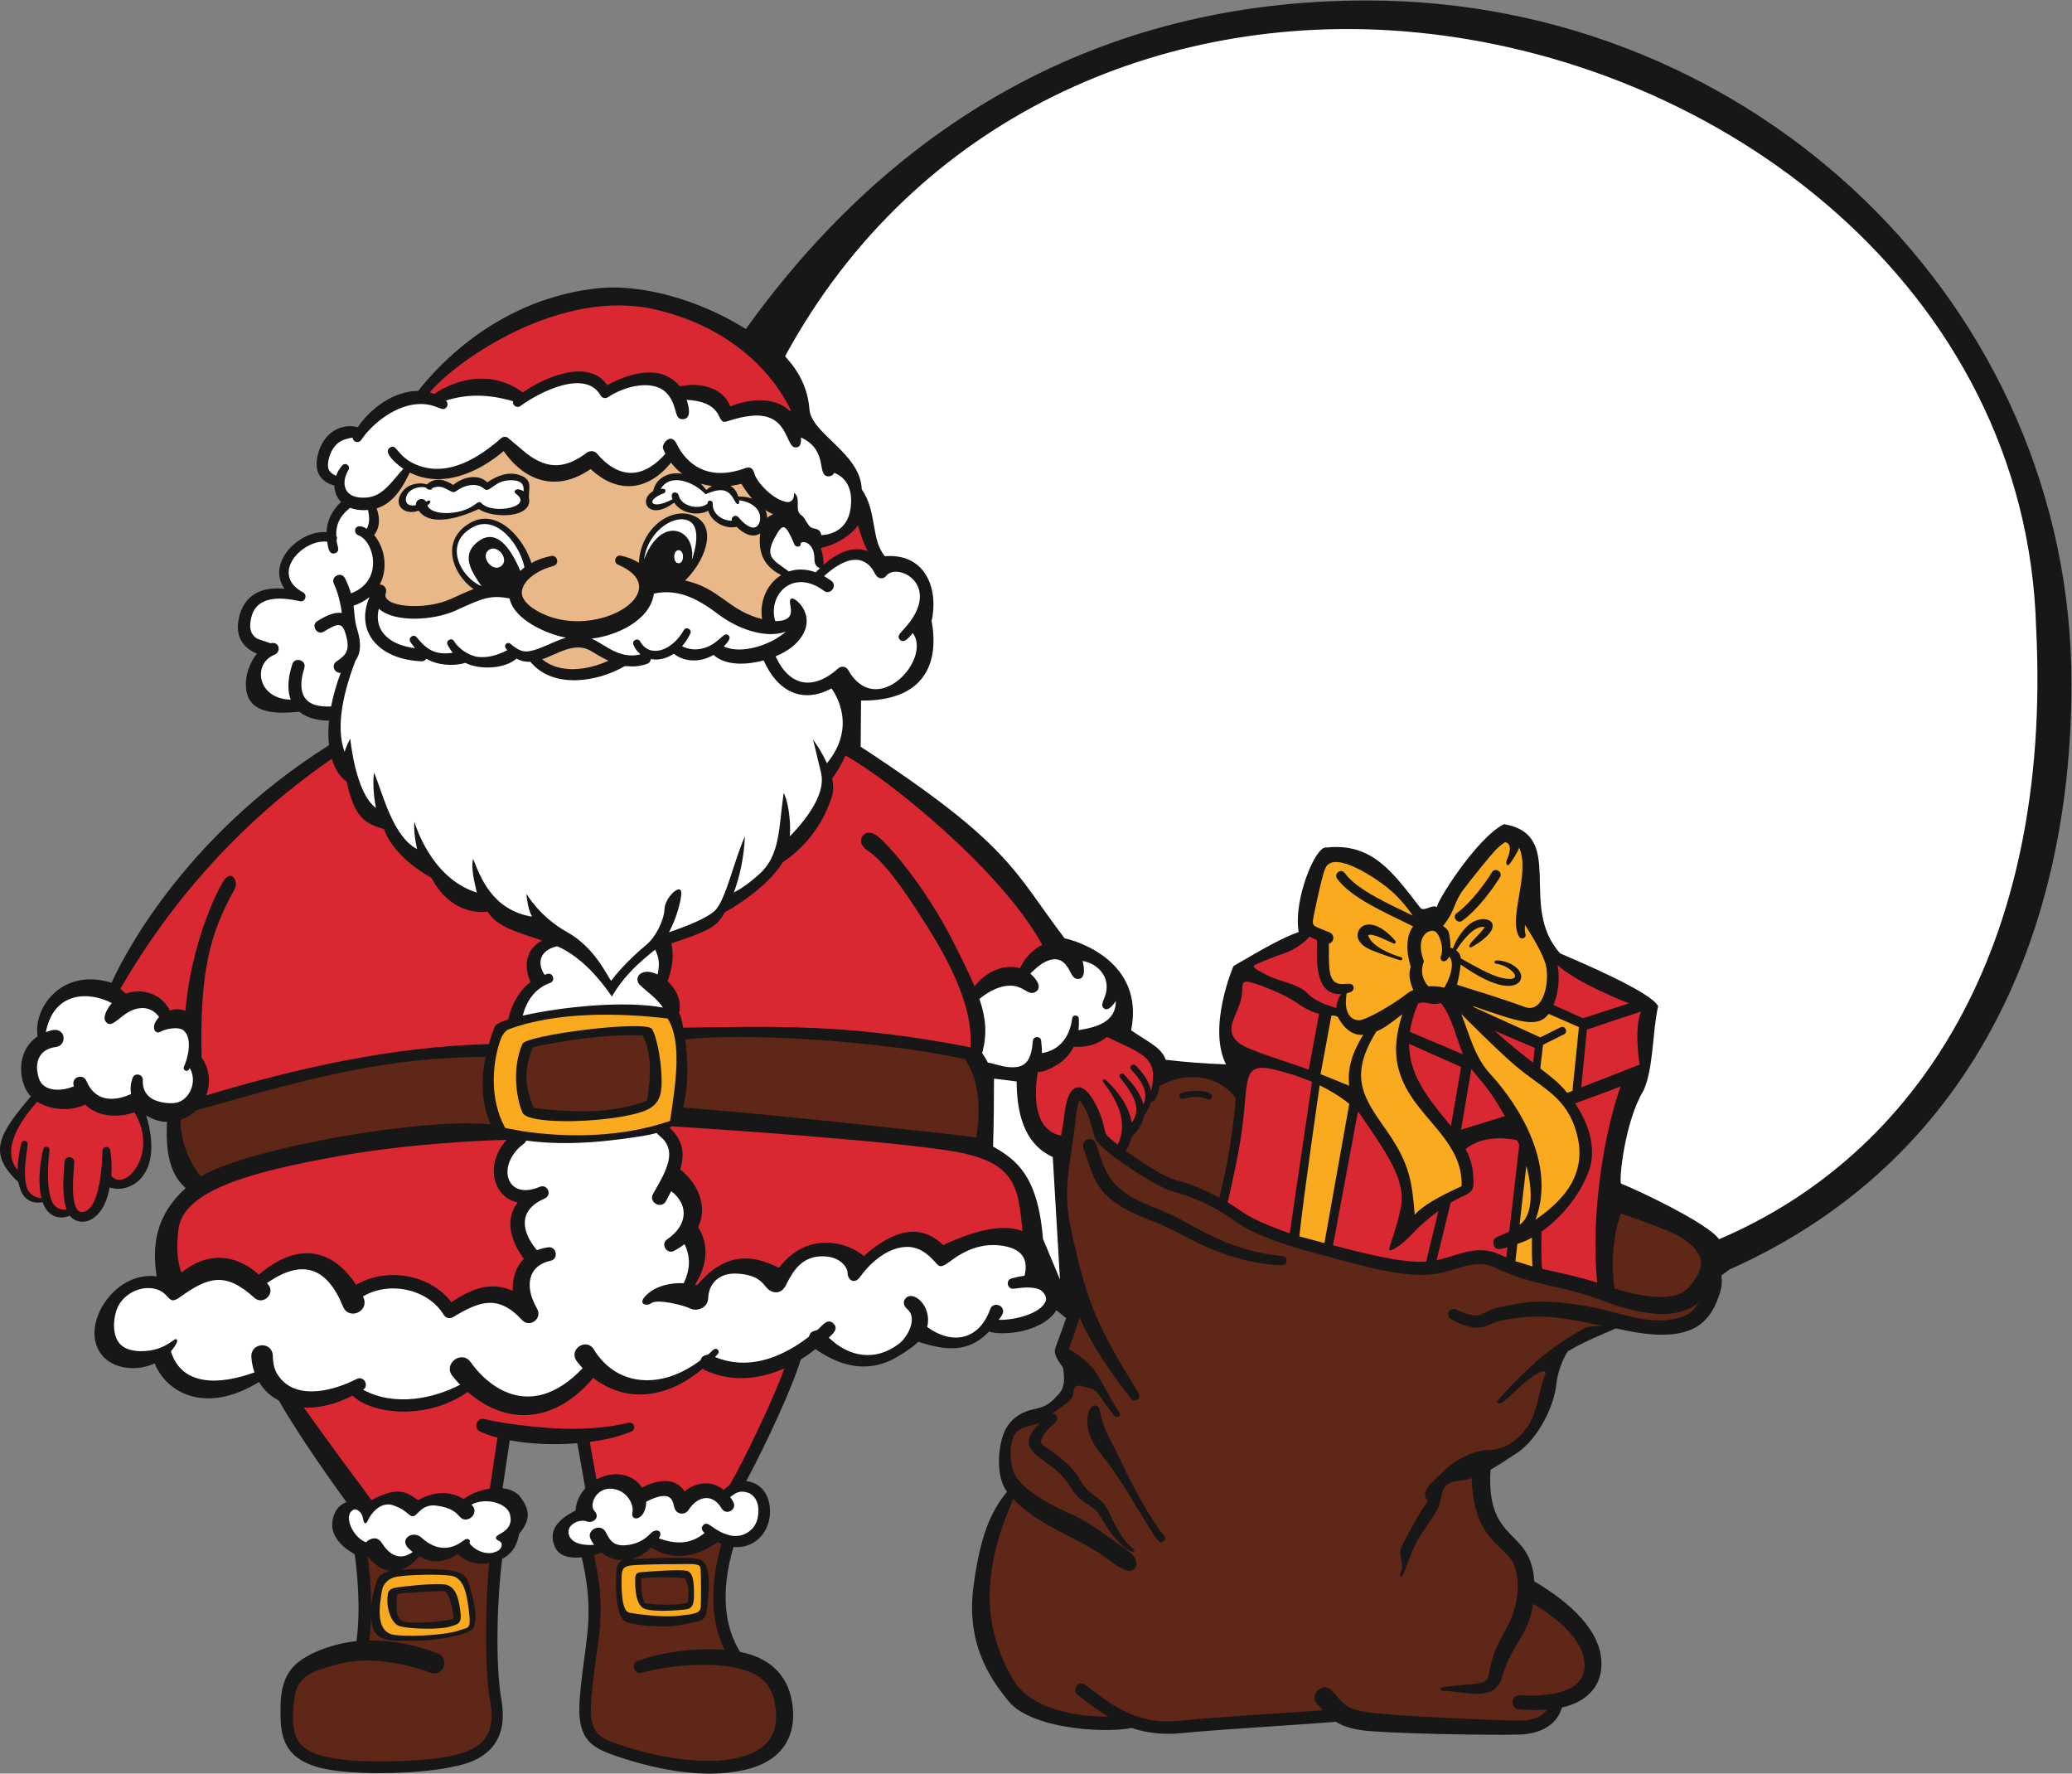
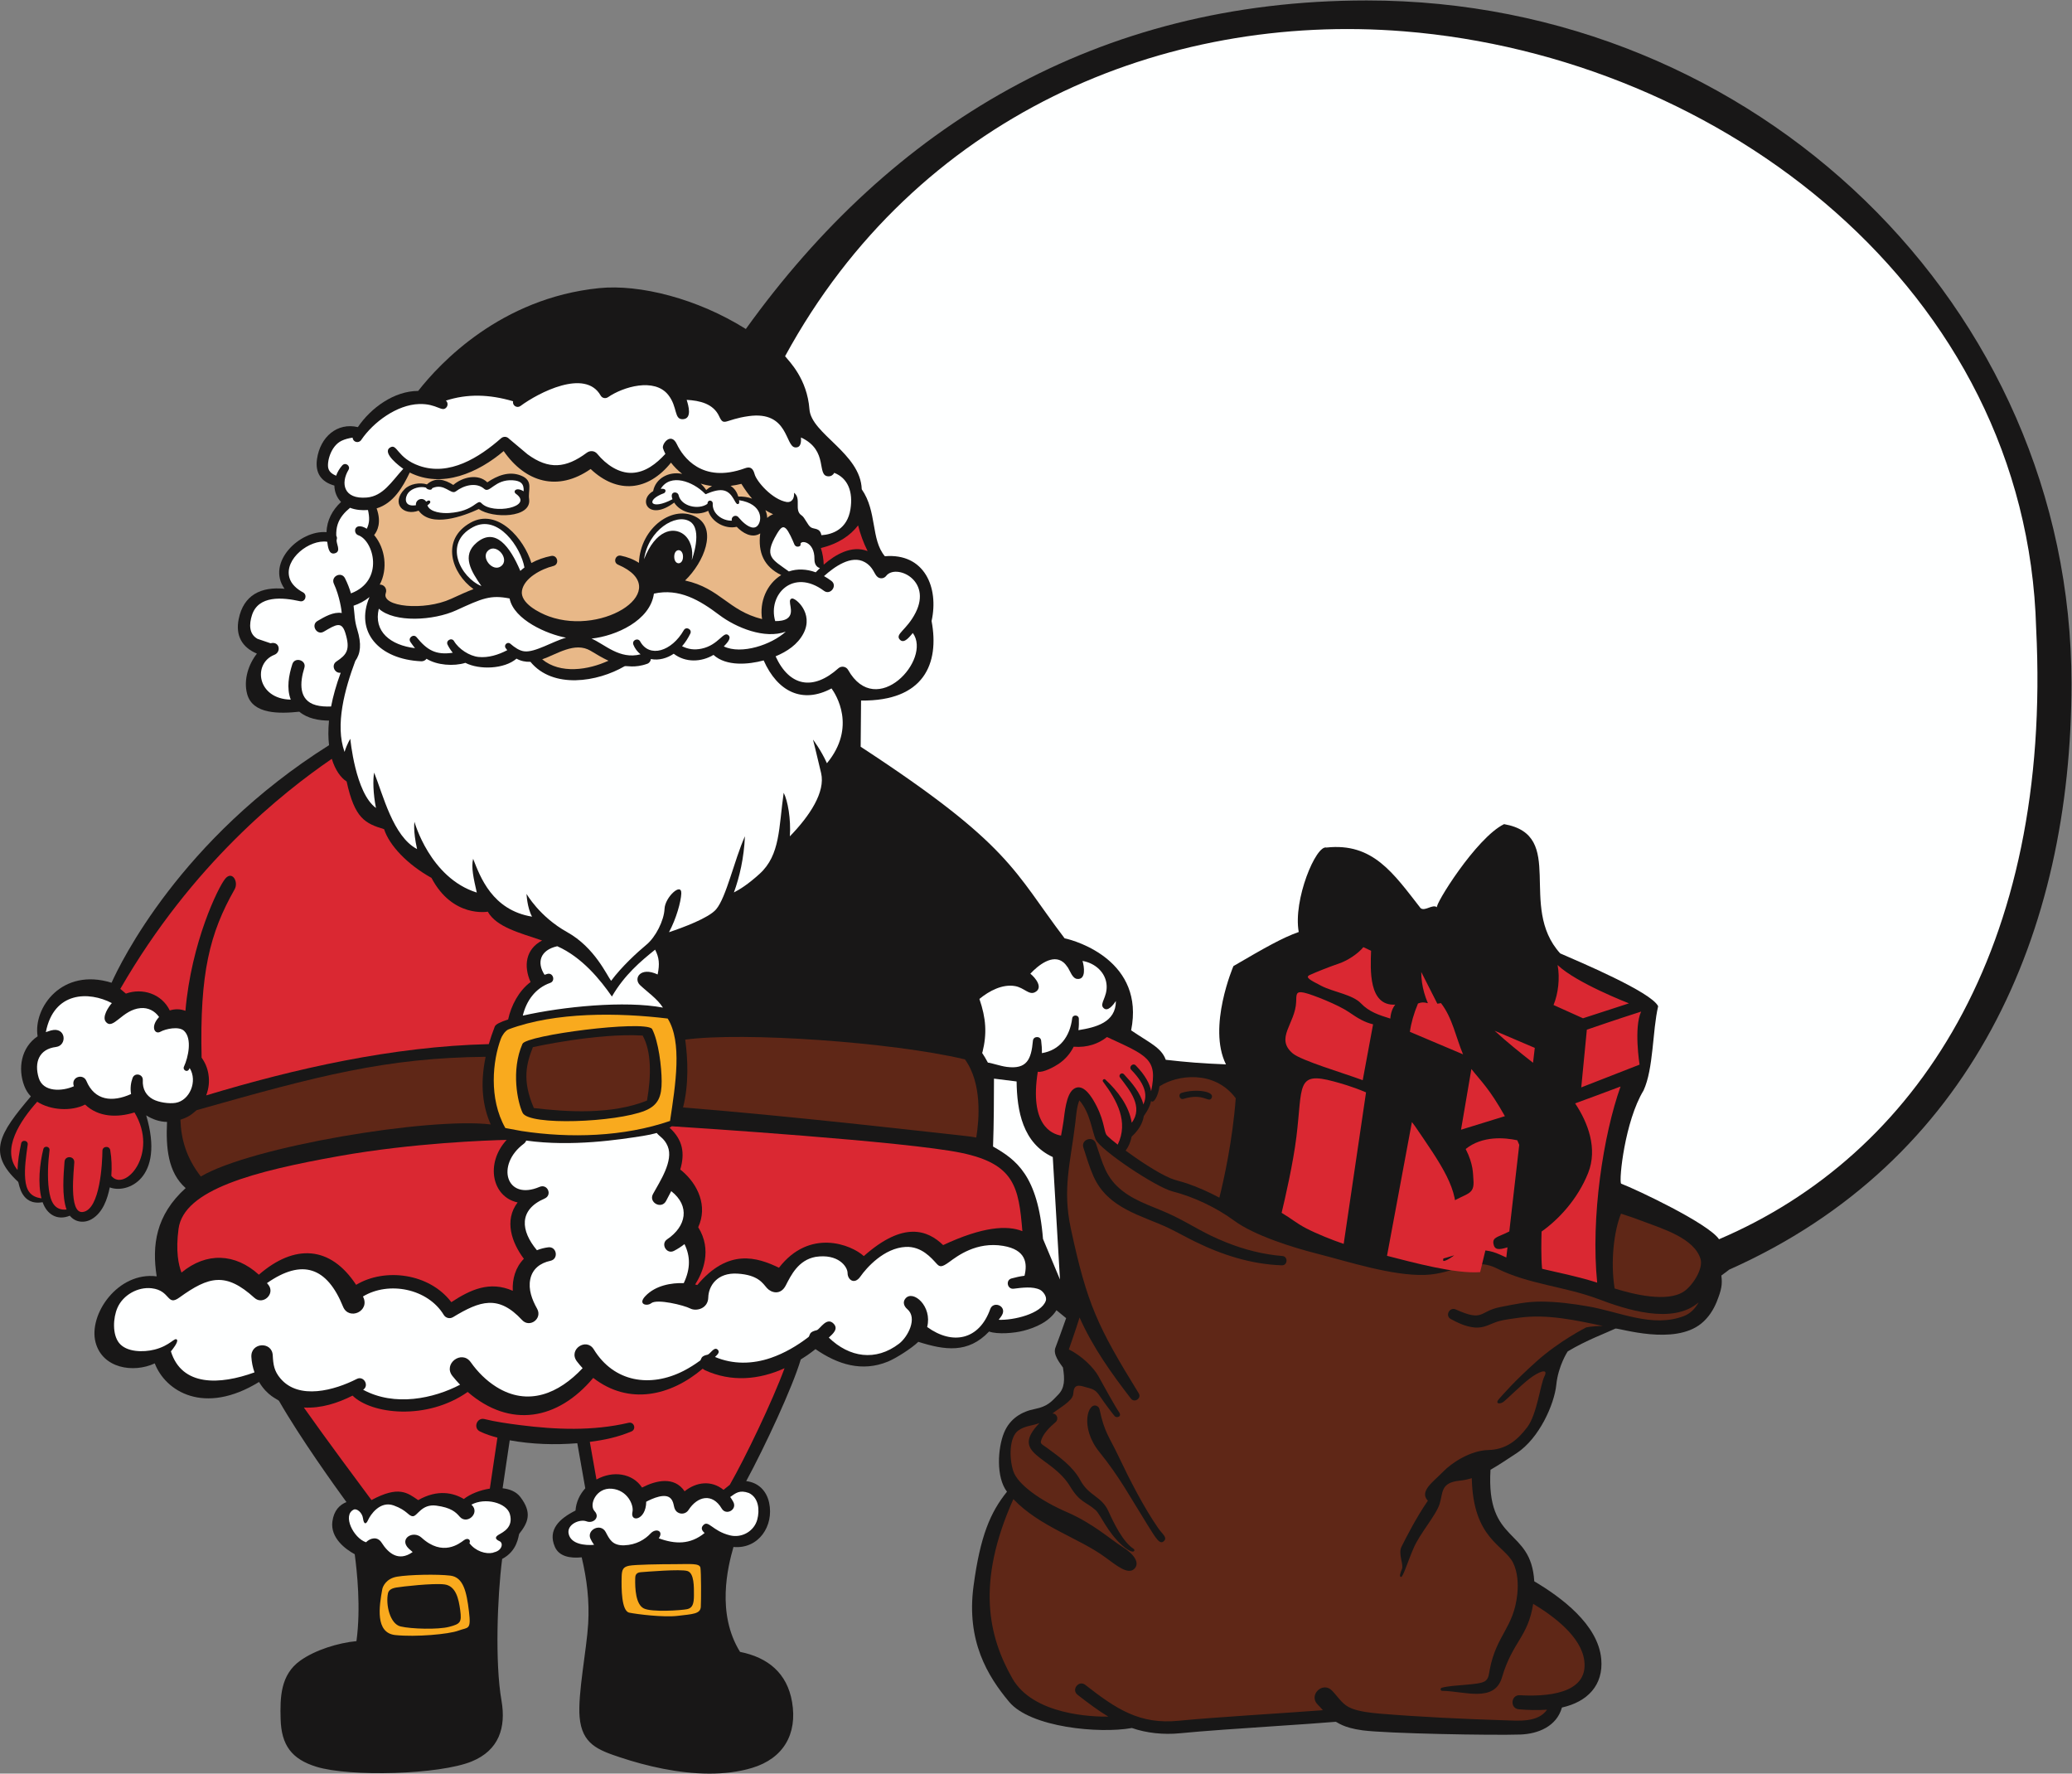
<svg xmlns="http://www.w3.org/2000/svg" viewBox="0 0 878.973 752.24" height="752.24" width="878.973" xml:space="preserve" id="svg2" version="1.1">
  <rect x="0" y="0" width="878.973" height="752.24" fill="#808080" stroke="none" />
  <defs id="defs6" />
  <g transform="matrix(1.333,0,0,-1.333,0,752.24)" id="g10">
    <g transform="scale(0.1)" id="g12">
      <path id="path14" style="fill:#181717;fill-opacity:1;fill-rule:nonzero;stroke:none" d="m 2373.56,4596.42 c -154.03,96.73 -337.75,143.13 -467.06,130.01 -313.14,-31.78 -506.34,-238.5 -575.7,-327.07 -76.66,-0.07 -150.55,-53.98 -191.93,-115.11 -65.39,15.41 -119.88,-30.72 -130.06,-101.79 -6.31,-44.14 13.26,-72.6 55.37,-84.25 0.18,-18.85 7.43,-38.33 21.17,-52.08 -27.22,-25.29 -45.22,-58.32 -46.16,-96.15 -85.456,7.34 -192.725,-96.72 -133.756,-180.09 -74.989,7.32 -130.536,-19.96 -145.864,-96.44 -10.461,-52.18 10.02,-89.58 57.993,-109.94 -25.786,-32.41 -43.5,-82.47 -31.063,-128.53 17.563,-65.07 103.535,-62.81 166.043,-56.28 26.266,-21.95 62.247,-28.06 94.487,-28.35 -2.91,-29.3 -2.57,-55.3 0.1,-78.12 C 573.367,2973.98 382.418,2577.62 355.02,2516.41 197.168,2565.51 105.098,2436.74 119.703,2345.96 67.242,2310.76 55.855,2243.48 77.555,2187.46 82.5,2174.67 88.93,2164.55 98.164,2154.73 -3.125,2035.27 -41.414,1974.86 57.961,1882.64 c 2.996,-5.59 8.812,-76.62 77.684,-64.53 13.488,-38.97 46.699,-59.4 86.558,-42.95 17.324,-21.66 46.625,-24.53 70.024,-10.69 35.386,20.96 49.761,64.44 57.113,100.82 54.152,-21.27 176.426,26.98 115.894,229.16 19.879,-12.71 42.871,-20.56 66.321,-20.9 -3.723,-80.68 2.277,-160.37 59.289,-210.5 -95.508,-86.41 -107.586,-182.68 -92.227,-280.84 -123.457,15.64 -217.804,-121.16 -194.535,-209.91 21.793,-83.08 120.606,-98.65 188.414,-67.01 33.715,-88.28 156.758,-166.7 331.836,-59.14 27.055,-44.76 56.898,-53.61 63.426,-59.92 68.32,-119.34 179.062,-273.32 214.742,-322.246 -21.5,-8.593 -40.06,-26.504 -44.75,-61.914 -6.77,-51.836 41.1,-87.754 71.12,-103.984 7.18,-54.492 20.04,-170.215 5.48,-276.504 -57.98,-5.488 -131.06,-27.969 -178.682,-61.914 -63.285,-45.117 -64.617,-117.246 -62.637,-186.387 2.364,-82.48 34.821,-127.265 114.219,-151.562 106.56,-32.656 391.57,-25.137 494.23,17.168 86.4,35.605 109.49,107.422 94.37,194.062 -20.88,119.649 -13.21,330.664 2.22,450.274 48.79,25.078 51.59,73.164 54.06,79.472 28.12,35.625 42.5,66.875 3.75,117.5 -12.89,16.836 -33.38,25.235 -56.39,27.735 l 22.67,152.64 c 70.61,-12.8 143.6,-15.1 215.03,-9.3 8.26,-48.09 20.8,-118.047 25.38,-143.457 -17.2,-18.926 -29.06,-42.989 -31.07,-70.743 -51.25,-25.625 -89.37,-61.25 -65.62,-115.625 13.29,-30.449 48.34,-36.972 85.28,-33.222 16.7,-70.039 24.95,-139.043 20.68,-211.075 -4.98,-83.691 -33.49,-224.043 -27.34,-296.523 7.33,-86.406 57.81,-105.273 129.99,-129.18 C 2058.5,23.574 2159.53,0.254 2256.64,0 c 47.42,-0.117 93.91,5.254 137.02,18.281 99.59,30.117 144.31,107.657 127.08,209.317 -15.66,92.461 -77.1,142.09 -165.6,159.746 -75.74,122.011 -39.06,270.84 -20.94,333.808 80.23,-7.304 129.33,67.5 113.47,140.762 -8.15,37.676 -33.94,64.238 -72.91,68.77 59.11,109.396 147.24,297.856 173.58,387.016 6.76,4.21 13.46,8.51 20,13 9.2,6.37 18.12,13.07 26.89,19.94 70.79,-48.98 148.17,-73.45 230.59,-39.64 26.09,10.72 75.64,42.44 96.65,62.85 84.15,-26.58 158.2,-37.93 225.21,32.77 27.77,-9.88 80.76,-4.92 109.12,2.34 39.18,10.02 82.27,29.03 105.3,65.43 l 30.78,-25.23 c -12.5,-35.27 -27.76,-78.05 -33.88,-93.34 -8.75,-21.87 12.5,-47.5 23.75,-63.75 6.25,-38.75 5.63,-65 -15,-86.25 -20.62,-21.25 -33.12,-37.5 -74.37,-45.62 -41.25,-8.13 -79.38,-30.02 -98.13,-75.63 -20.12,-48.96 -25.98,-141.425 9.36,-187.636 -52.59,-65.196 -85.09,-140.196 -106.44,-300.274 -23.33,-175 44.99,-286.68 113.33,-368.34 68.34,-81.679 286.65,-101.66 390,-83.32 0.03,0.117 0.03,0.215 0.07,0.352 45.74,-16.25 101.33,-22.149 153.59,-16.934 72.23,7.227 195.59,15.508 304.42,22.812 79.45,5.333 149.59,10.02 191.14,13.692 6.12,-1.524 22.99,-18.711 85.08,-27.149 75.78,-10.293 415.55,-16.406 502.31,-13.398 56.77,1.973 115.78,25.84 132.59,85.938 81.19,17.988 132.66,71.25 125.08,154.609 -9.98,109.941 -128.38,196.738 -213.12,246.933 -10.39,173.204 -153.77,116.309 -139.3,354.942 25.14,14.277 51.8,32.226 83.14,52.773 72.5,47.5 120,156.25 126.25,217.5 6.25,61.25 36.25,106.25 36.25,106.25 60.2,36.11 120.39,57.85 152.05,72.77 13.27,1.61 187.13,-54.7 273.42,16.33 22.78,18.63 38.3,43.15 48.73,68.67 15.59,39.3 18.46,55.34 14.81,83.71 8.61,6.29 16.91,12.66 25.41,18.99 772.36,344.1 1088.88,1072.73 1088.88,1864.27 0,1200.5 -1004,2173.7 -2242.51,2173.7 -860.51,0 -1513.86,-401.56 -1976.23,-1045.34 v 0" />
      <path id="path16" style="fill:#feffff;fill-opacity:1;fill-rule:evenodd;stroke:none" d="m 6479.86,3644.4 c 51.29,-1019.34 -380.93,-1676.04 -1009.23,-1944.17 -33.03,49.91 -263.56,158.68 -311.72,177 -7.37,11.93 12.18,198.96 71.46,296.27 32.17,69.76 27.99,188.88 46.54,268.12 -21.4,45.26 -253.34,142.58 -311.73,168.17 -136.37,150.31 22.01,375.92 -178.58,411.26 -89.35,-43.64 -222.85,-260.23 -213.32,-264.62 -14.41,11.27 -37.85,-13.66 -52.24,-2.84 -86.68,110.98 -151.76,209.11 -299.73,192.97 -33.37,9.09 -106.67,-166.62 -88.2,-268.67 -51.31,-18.12 -105.84,-48.87 -207.82,-108.48 0,0 -83.2,-193.63 -23.76,-312.75 -78.9,3.18 -123.65,6.84 -191.58,14.61 -14.08,38.81 -50.73,53.3 -110.22,93.65 43.97,219.32 -172.22,284.61 -211.72,292.85 -162.92,214.04 -168.97,295.8 -649.01,609.5 0.23,49.11 0.61,98.21 1.27,146.99 200.87,-2.39 249.84,118.18 224.39,252.97 23.72,106.79 -22.57,216.77 -148.64,206.2 -44.96,53.11 -24.2,141.88 -73.57,213 -3.7,114.77 -160.59,176.02 -166.45,254.44 -7.27,97.2 -64.14,152.13 -77.53,168.99 417.17,766.42 1204.98,1095.24 1969.6,1033.68 1010.86,-81.39 1982.09,-821.25 2011.79,-1899.14 z M 3235.27,2202.27 c -24,2.98 -48,5.99 -72,8.98 -0.27,-69.47 -0.21,-137.85 -3,-216 72.73,-41.6 142.72,-91.05 158.99,-294 18,-42.99 36.01,-86 54,-129 -7.99,136.01 -14.91,253.55 -22.91,389.55 -95.86,43.92 -114.04,147.77 -115.08,240.47 v 0" />
      <path id="path18" style="fill:#5f2717;fill-opacity:1;fill-rule:nonzero;stroke:none" d="m 5236.91,1754.22 c 55.04,-20.92 155.38,-51.43 174.89,-116.76 9.33,-31.27 -25.2,-84.67 -52.74,-103.26 -53.18,-35.94 -161.09,-9.18 -220.64,9.41 -13.89,85.82 -1.92,184.03 20.33,238.09 26.17,-8.3 52.56,-17.54 78.16,-27.48 v 0 z M 3723.66,1894.8 c 16.86,-7.24 34.93,-10.52 53.85,-16.95 35.82,-12.26 69.92,-27.67 103.03,-45.25 14.41,57.36 42.05,182.03 52.07,316.27 -67.99,91.34 -187.29,74.37 -242.62,37.91 -4.61,-32.95 -19.31,-55.94 -26.8,-46.43 -5.05,-25.55 -21.81,-44.92 -23.16,-48.3 -1.07,-6.64 -2.8,-13.2 -5.39,-19.41 -7.39,-18.42 -19.84,-33.44 -33.36,-46.04 -3.01,-15.99 -9.44,-31.52 -19.03,-44.37 37.98,-27.84 98.05,-68.68 141.41,-87.43 v 0 z m 36.78,271.2 c 45.61,14 106.4,4.74 95.56,-16.06 -9.48,-18.16 -24.06,17.17 -89.7,-3.05 -12.58,-3.88 -18.46,15.26 -5.86,19.11 v 0 z M 5085.1,1510.41 c -103.75,39.18 -221.56,46.7 -321.08,96.82 -78.28,39.45 -133.55,-17.21 -228.73,-20.41 -105.19,-3.54 -243.26,41.99 -346.14,68.16 -75.92,19.32 -197.4,57.25 -261.47,104.4 -56.15,41.3 -128.45,75.74 -195.66,92.91 -54.04,13.8 -230.09,131.64 -245.31,165.66 -11.08,24.78 -17.17,84.96 -51.8,124.22 -8.73,-22.11 -9.86,-46.88 -12.87,-71.76 -15.7,-130.18 -41.45,-209.22 -14.04,-337.03 51.79,-241.25 85.35,-311.27 215.92,-523.38 9.71,-15.74 -13.54,-31.37 -24.69,-16.99 -61.94,79.86 -122.11,164.7 -163.59,258.24 -11.64,-37.58 -34.14,-101.68 -34.14,-101.68 42.5,-20.62 80,-59.37 93.75,-84.39 13.75,-24.98 54.37,-98.73 65.62,-114.36 11.25,-15.64 -7.5,-20 -13.12,-13.75 -5.63,6.25 -30,38.11 -46.88,63.13 -16.87,24.98 -24.37,23.12 -54.37,31.87 -30,8.75 -29.38,-11.25 -31.25,-25.62 -2.78,-21.2 -43.41,-42.58 -65.97,-60.67 14.46,0.35 21.06,-18.14 10,-27.44 -18.19,-15.29 -40.99,-37.73 -46.58,-60.27 -2.38,-9.48 6.19,-11.94 19.03,-21.39 39.4,-28.97 82.32,-58.711 106.83,-104.043 26.65,-49.239 67.35,-50.117 88.78,-97.481 16.79,-37.168 46.13,-98.066 80.23,-119.961 6.95,-4.472 1.19,-22.168 -36.48,11.27 -47.68,42.305 -68.4,97.715 -84.4,111.914 -30.86,27.422 -49.51,23.125 -81.13,75.449 -59.54,98.512 -194.72,100.902 -97.37,201.722 -21.53,-9.03 -45.89,-7.93 -67.94,-24.12 -28.12,-20.61 -29.37,-86.23 -15.62,-128.735 13.75,-42.5 86.87,-94.375 170.62,-130.625 83.75,-36.25 138.75,-86.875 176.87,-110.625 38.11,-23.75 56.88,-52.5 36.88,-70.625 -20,-18.125 -55,10.625 -92.5,38.125 -83.11,60.957 -207.32,96.289 -291.6,184.453 -119.76,-267.734 -78.37,-438.066 -3.4,-570.078 66.78,-117.597 257.48,-122.636 305.52,-121.972 -32.27,19.492 -64,43.164 -97.83,69.531 -20.69,16.133 3.95,47.656 24.59,31.543 98.85,-77.07 172.99,-126.68 297.38,-114.199 109.97,10.996 329.53,23.73 458.9,33.554 -5.77,6.446 -11.03,12.422 -16.61,17.911 -30.39,29.882 16.07,75.664 46.1,43.925 22.91,-24.238 33.03,-45.117 62.72,-56.562 25.21,-9.571 57.65,-13.516 89.37,-16.25 128.28,-10.508 267.6,-17.168 396.49,-21.094 44.7,-1.367 106.42,-7.773 135.31,33.809 -30.12,-2.266 -60.49,-1.328 -89.9,1.172 -28.89,2.46 -25.65,46.464 3.32,44.765 77.89,-4.551 218.8,1.25 205.03,109.785 -9.74,76.914 -97.83,142.032 -162.63,181.016 -16.66,-106.524 -65.78,-119.902 -99.34,-234.121 -24.08,-81.973 -121.27,-43.203 -190.37,-42.793 -5.96,0.039 -6.56,8.476 -1.11,9.961 38.94,10.429 117.11,7.597 137.24,20.664 12.45,8.105 12.68,23.418 15.26,36.797 21.35,111.465 76.36,132.5 87.73,240.176 3.48,32.988 1.15,70.371 -13.28,99.667 -27.99,56.817 -127.64,75.215 -131.52,269.454 -12.48,-3.868 -25.22,-6.621 -38.62,-7.989 -61.25,-6.25 -52.5,-37.5 -63.75,-73.75 -11.25,-36.25 -62.5,-93.75 -82.5,-140 -20,-46.25 -33.75,-92.5 -40,-92.5 -6.25,0 -3.75,10 2.5,25 6.23,15 -12.77,48.203 -1.25,71.25 15,30 47.5,93.75 83.75,146.25 -28.75,30 18.75,61.25 47.5,91.25 28.75,30 88.75,68.75 145,70 56.25,1.25 92.5,31.25 123.75,72.5 31.25,41.25 41.25,135 55,162.5 13.75,27.5 -20,13.75 -48.75,-8.75 -28.75,-22.5 -70,-63.75 -81.25,-72.5 -11.25,-8.75 -30,-7.5 -13.75,10 16.25,17.5 43.75,51.25 117.5,117.5 73.73,66.25 158.75,108.75 158.75,108.75 0,0 16.98,4.51 53.5,4.71 -87.46,18.4 -176.37,38.24 -265.39,26.48 -16.29,-2.15 -50.92,-6.64 -67.58,-11.64 -25.06,-7.56 -45.55,-22.97 -76.58,-19.57 -29.41,3.22 -52.56,15 -74.63,26.8 -19.26,10.31 -4.08,39.41 15.55,30.58 90.82,-40.88 73.14,-5.62 142.95,7.78 44.47,8.51 82.2,17.4 129.22,17.13 50.44,-0.26 99.55,-6.63 148,-15.02 101.68,-17.27 205.49,-69.42 306.37,-30.88 20.47,7.83 35.9,24.22 46.7,43.49 -83.44,-72.4 -233.4,-21.99 -320.76,10.98 v 0 z M 3704.79,740.605 c -13.57,-14.472 -25.99,7.852 -52.91,50.821 -53.96,86.054 -88.25,151.699 -153.08,231.754 -64.36,79.46 -35.69,163.15 -6.7,145.78 4.29,-2.55 6.44,-6.52 7.34,-11.01 15,-72.4 31.8,-88.22 60.02,-147.93 34.52,-72.93 81.35,-164.668 127.58,-230.645 12.05,-17.187 28.23,-27.539 17.75,-38.77 v 0 z m 374.6,876.665 c -97.64,3.37 -190.53,33.22 -277.54,76.09 -28.58,13.98 -56.58,29.88 -83.5,42.85 -85.84,40.41 -192.44,61.43 -238.46,164.36 -13.73,31.17 -22.25,61.32 -32.07,91.21 -8.55,25.99 30.77,39.26 39.86,13.08 22.25,-64.25 30.61,-108.43 84.34,-150.64 47.93,-37.64 108.85,-53.01 164.48,-80.51 64.25,-31.78 92.18,-53.94 166.93,-83.89 56.85,-22.67 116.6,-37.96 177.66,-42.94 18.72,-1.53 16.98,-30.2 -1.7,-29.61 v 0 0" />
-       <path id="path20" style="fill:#da2832;fill-opacity:1;fill-rule:nonzero;stroke:none" d="m 5082.87,1562.07 c -57.48,18.85 -117.11,30.22 -175.33,44.14 -3.58,38.18 -2.42,92.97 -1.6,118.52 53.94,38.2 114.63,102.5 148.06,186.09 31.06,77.66 -0.43,160.63 -41.3,221.72 35.82,13.1 97.98,35.94 144.55,53.59 -54.77,-153.65 -95.34,-416.01 -74.38,-624.06 v 0 z m -466.33,254.38 c 51.37,31.95 76.74,23.78 72.46,73.12 -1.66,19.1 0.69,47.95 -24.61,97.83 53.62,43.03 124.85,36.23 164.18,27.74 2.13,-4.83 4.3,-9.63 6.29,-14.5 l -31.64,-275.62 c -34.12,-17.81 -54.27,-17.31 -50.47,-39.2 3.44,-19.8 16.98,-20.02 44.67,-11.31 l -3.71,-32.3 c -31.46,14.43 -51.64,24.61 -90.35,22.89 -44.1,-1.96 -86.8,-22.29 -131.41,-31.31 l 44.59,182.66 v 0 z m 421.21,586.87 -93.77,42.21 c 14.97,36.27 20.77,85.74 12.9,127.24 59.53,-57.22 227.12,-121.95 227.12,-121.95 l -146.25,-47.5 v 0 z m 180,-147.5 -185.56,-72.46 17.77,183.65 c 16.99,5.88 96.29,33.17 172.79,57.56 -23.75,-51.25 -5,-168.75 -5,-168.75 v 0 z m -339.02,5.94 c -38.96,30.54 -84.49,66.91 -122.27,101.91 l 127.84,-54.55 -5.57,-47.36 v 0 z m -196.21,-19.87 c 31.23,-39.68 56.64,-61.25 106.68,-150.07 l -139.63,-43.11 32.95,193.18 v 0 z m -26.52,46.7 -169.16,71.55 c 3.86,27.81 12.16,57.65 25.76,90.11 11.03,4.61 19.1,4.14 29.72,1.41 22.5,-5.84 43.34,0 43.34,0 36.64,-46.82 48.05,-110.53 70.34,-163.07 v 0 z m -171.76,33.48 165.6,-73.77 -32.52,-188.32 c -5.15,6.72 -10.7,13.63 -16.66,20.82 -63.71,76.91 -115.93,147.91 -116.42,241.27 v 0 z m -317.31,340.98 24.64,-11.49 c -1.95,-58.51 -8.96,-176.48 77.02,-171.35 -8.53,-10.41 -14.31,-25.27 -15.84,-44.39 -36.25,11.25 -67.5,21.23 -93.75,48.75 -26.25,27.5 -88.75,36.25 -125,55 -36.25,18.75 -53.75,27.5 -37.5,35 16.25,7.5 62.5,26.23 92.5,36.25 25.91,8.63 60.21,30.33 77.93,52.23 v 0 z m -46.28,-206.39 c 29.71,-20.57 50.44,-32.7 77.29,-39.1 l -32.97,-177.79 c -62.4,23.14 -195.65,62.38 -222.66,85.21 -57.32,48.54 8.23,94.38 10.84,164.16 0.85,22.5 -1.67,35 25,29.18 26.66,-5.84 110,-39.18 142.5,-61.66 v 0 z m -15.42,-732.09 c 17.48,119.1 70.29,476.41 70.29,476.41 -45.43,19.53 -84.36,29.8 -102.77,34.82 -120.53,32.89 -98.88,-14.47 -118.73,-175.82 -10.5,-85.43 -36.59,-198.26 -47.14,-242.19 30.76,-18.18 47.64,-33.47 77.74,-49.12 33.15,-17.24 82.99,-37.34 119.78,-49.72 0,0 0.63,4.21 0.83,5.62 v 0 z m 216.29,382.13 9.98,-13.38 c 80,-117.5 145,-205.84 126.25,-293.75 -18.75,-87.83 -43.75,-135 -35.02,-135 8.77,0 40.02,17.5 78.77,60 18.95,20.78 47.8,44.86 76.1,65.51 l -38.95,-160.98 c -79.04,-6.15 -215.06,31.11 -296.4,51.92 l 79.27,425.68 v 0 0" />
-       <path id="path22" style="fill:#f9aa1e;fill-opacity:1;fill-rule:nonzero;stroke:none" d="m 4828.87,1685.41 c 18.22,6.52 27.05,9.22 46.54,20.02 -0.55,-25.8 -0.68,-61.48 1.43,-91.54 l -54.28,16.62 6.31,54.9 v 0 z m -469.85,937.03 c 23.11,-9.73 76.62,-29 97.52,-34.61 6.45,-1.74 8.99,7.87 2.7,9.63 -30.78,8.56 -91.15,33.56 -103.79,65.92 -1.13,3.01 -0.72,3.79 -0.74,3.89 l -0.04,0.11 -0.29,-0.8 0.62,1.74 c 14.59,5.86 65.18,-20.8 79.71,-27.07 5.11,-2.21 9.39,3.75 6.17,7.83 -18.18,23.05 -63.42,63.48 -99.2,49.85 -21.62,-8.23 -41.39,-48.64 17.34,-76.49 v 0 z m -4.49,45.69 v 0 c 0.06,0.05 0.27,0.11 0.39,0.17 l -0.39,-0.17 v 0 z m 393.32,199.64 c -19.65,-32.31 -65.33,-96.01 -111.83,-129.82 -16.18,-11.76 1.81,-35.78 17.63,-24.26 50.33,36.6 99.01,104.27 119.83,138.49 10.27,16.85 -15.35,32.47 -25.63,15.59 v 0 z m 15.53,74.66 c 5.35,5.42 23.01,20.52 26.99,21.1 28.52,-6.37 7.17,-50.95 4.47,-57.73 -3.34,-8.34 0,-25 11.66,-8.34 6.2,8.86 21.21,29.22 28.07,48.87 36.62,-80.96 -35.86,-222.97 0,-283.69 6.35,-10.76 23.63,-4.32 20.1,8.86 -2.42,9.07 -2.58,18.68 -1.51,28.66 16.72,-25.53 55.16,-86.76 65.84,-125.59 13.75,-50 -5,-158.77 -67.5,-135 -54.94,20.88 -184.2,61.04 -214.68,70.47 4.49,18.34 9.33,41.84 11.73,64.18 37.15,-25.96 121.45,-81.58 171.47,-64.77 31.07,10.43 30.29,49.53 -19.47,70.26 -6.16,2.56 -42.97,14.24 -44.48,3 -1.21,-9.35 12.78,-2.59 37.97,-16.64 33.34,-18.57 44.16,-46.64 -12.65,-34.72 -39.53,8.3 -95.51,42.42 -132.39,62.48 -1.07,10.33 -5.09,18.71 -14.7,25.53 14.18,22.91 55.54,81.52 90.72,74.23 -12.44,-21.62 -53.79,-53.79 -48.95,-62.26 1.39,-2.44 4.48,-3.28 6.92,-1.9 130.02,74.16 41.13,117.6 -11.88,68.46 -20.43,-18.93 -38.14,-46.72 -47.44,-72.6 -5.6,2.5 -5.15,2.66 -7.75,1.6 0.58,17 -2.03,34.63 -5.04,48.93 -1.49,7.01 -8.61,14.59 -18.63,21.17 40.09,49.46 33.88,74.92 64.2,114.81 22.14,29.14 83.63,107.43 106.93,130.63 v 0 z m -281.06,-774.11 c 60.86,-101.66 173.38,-170.82 169.2,-299.18 -74.18,-34.16 -123.36,-61.66 -149.18,-90.82 -9.16,100.82 -13.34,157.48 -86.68,263.32 -71.97,103.89 -128.57,170.9 -35.29,319.9 22.07,8.99 43.2,23.97 76.13,50.1 2.15,1.72 4.13,3.26 6.14,4.84 -23.13,-75.54 -36.16,-154.82 19.68,-248.16 v 0 z m 339.18,85 c 88.91,-76 165.98,-98.32 197.5,-221.25 37.48,-146.25 -75,-228.75 -132.5,-270 76.23,203.75 -93.75,410 -143.75,463.75 -50.02,53.73 -66.25,126.25 -92.5,191.23 0,0 111.25,-112.48 171.25,-163.73 v 0 z m -566.36,594.57 c 45.72,-63.67 160.11,-110.96 242.09,-152.25 -23.62,-29.18 -22.33,-82.69 -7.6,-128.57 -8.15,-21.39 -3.73,-46.95 7.95,-73.59 -7.23,-3.34 -14.34,-7.43 -21.08,-12.66 -50.02,-38.75 -131.25,-83.75 -151.25,-83.75 -19,0 -51.44,13.65 -39.64,85.74 10.07,2.48 23.55,5.67 22.14,18.44 -3.45,31.68 -62.18,-17.99 -75.09,46.99 -5.14,25.9 -3.46,63.79 -3.62,92.29 17.27,4.67 19.44,28.69 2.35,36.01 -60.07,25.82 -58.82,13.09 -46.89,70.51 6.21,29.9 24,114.14 33.64,134.47 28.34,59.77 168.17,-38.59 197.93,-63.21 30.92,-25.36 57.52,-55.46 80.04,-88.58 -75.5,37.16 -178.06,82.03 -216.6,135.66 -11.46,15.98 -35.84,-1.51 -24.37,-17.5 v 0 z M 4564,2680.8 c 18.13,-5.6 31.25,-54.98 22.5,-76.85 -8.69,-21.72 16.51,-27.5 24.57,-4.59 16,-12.04 11.86,-52.76 -14.41,-98.68 -0.45,0.06 -0.76,0.12 -0.76,0.12 0,0 -21.97,5.96 -50.12,4.24 -26.97,28.81 -21.54,63.34 -14.28,78.91 -29.37,80.62 14.38,102.5 32.5,96.85 v 0 z m 275,-932.48 c -1.09,-0.86 -2.11,-1.56 -3.18,-2.38 l 21.62,188.28 c 21.74,-81.37 19.4,-155.8 -18.44,-185.9 v 0 z m -151.25,693.75 c 146.04,-50 205,-72.4 240.67,-24.73 l 96.37,-42.05 -20.61,-202.85 -16.45,-6.44 c -28.2,34.04 -49.74,49.43 -85.95,77.71 l 8.85,75.2 66.46,33.24 c 14.73,7.34 3.54,29.71 -11.17,22.34 l -63.83,-31.89 -212.46,96.36 c -0.63,1.02 -1.31,2.09 -1.88,3.11 v 0 z m -450.58,-29.77 c 11.6,-0.76 18.88,-1.48 21.83,-7.32 5.71,-11.43 34.34,-59.84 79.67,-53.96 -24.69,-39.54 -53.26,-96.14 -44.92,-162.45 -16.25,6.76 -53.4,22.09 -91.22,36.86 l 34.64,186.87 v 0 z m -101.9,-702.98 79.57,-21.29 79.16,442.99 c -30.56,24.64 -63.26,43.9 -94.23,58.9 0,0 -52.13,-358.3 -64.52,-479.1 -0.04,-0.37 0.02,-1.5 0.02,-1.5 v 0 0" />
+       <path id="path20" style="fill:#da2832;fill-opacity:1;fill-rule:nonzero;stroke:none" d="m 5082.87,1562.07 c -57.48,18.85 -117.11,30.22 -175.33,44.14 -3.58,38.18 -2.42,92.97 -1.6,118.52 53.94,38.2 114.63,102.5 148.06,186.09 31.06,77.66 -0.43,160.63 -41.3,221.72 35.82,13.1 97.98,35.94 144.55,53.59 -54.77,-153.65 -95.34,-416.01 -74.38,-624.06 v 0 z m -466.33,254.38 c 51.37,31.95 76.74,23.78 72.46,73.12 -1.66,19.1 0.69,47.95 -24.61,97.83 53.62,43.03 124.85,36.23 164.18,27.74 2.13,-4.83 4.3,-9.63 6.29,-14.5 l -31.64,-275.62 c -34.12,-17.81 -54.27,-17.31 -50.47,-39.2 3.44,-19.8 16.98,-20.02 44.67,-11.31 l -3.71,-32.3 c -31.46,14.43 -51.64,24.61 -90.35,22.89 -44.1,-1.96 -86.8,-22.29 -131.41,-31.31 l 44.59,182.66 v 0 z m 421.21,586.87 -93.77,42.21 c 14.97,36.27 20.77,85.74 12.9,127.24 59.53,-57.22 227.12,-121.95 227.12,-121.95 l -146.25,-47.5 v 0 z m 180,-147.5 -185.56,-72.46 17.77,183.65 c 16.99,5.88 96.29,33.17 172.79,57.56 -23.75,-51.25 -5,-168.75 -5,-168.75 v 0 z m -339.02,5.94 c -38.96,30.54 -84.49,66.91 -122.27,101.91 l 127.84,-54.55 -5.57,-47.36 v 0 z m -196.21,-19.87 c 31.23,-39.68 56.64,-61.25 106.68,-150.07 l -139.63,-43.11 32.95,193.18 v 0 z m -26.52,46.7 -169.16,71.55 c 3.86,27.81 12.16,57.65 25.76,90.11 11.03,4.61 19.1,4.14 29.72,1.41 22.5,-5.84 43.34,0 43.34,0 36.64,-46.82 48.05,-110.53 70.34,-163.07 v 0 z c -5.15,6.72 -10.7,13.63 -16.66,20.82 -63.71,76.91 -115.93,147.91 -116.42,241.27 v 0 z m -317.31,340.98 24.64,-11.49 c -1.95,-58.51 -8.96,-176.48 77.02,-171.35 -8.53,-10.41 -14.31,-25.27 -15.84,-44.39 -36.25,11.25 -67.5,21.23 -93.75,48.75 -26.25,27.5 -88.75,36.25 -125,55 -36.25,18.75 -53.75,27.5 -37.5,35 16.25,7.5 62.5,26.23 92.5,36.25 25.91,8.63 60.21,30.33 77.93,52.23 v 0 z m -46.28,-206.39 c 29.71,-20.57 50.44,-32.7 77.29,-39.1 l -32.97,-177.79 c -62.4,23.14 -195.65,62.38 -222.66,85.21 -57.32,48.54 8.23,94.38 10.84,164.16 0.85,22.5 -1.67,35 25,29.18 26.66,-5.84 110,-39.18 142.5,-61.66 v 0 z m -15.42,-732.09 c 17.48,119.1 70.29,476.41 70.29,476.41 -45.43,19.53 -84.36,29.8 -102.77,34.82 -120.53,32.89 -98.88,-14.47 -118.73,-175.82 -10.5,-85.43 -36.59,-198.26 -47.14,-242.19 30.76,-18.18 47.64,-33.47 77.74,-49.12 33.15,-17.24 82.99,-37.34 119.78,-49.72 0,0 0.63,4.21 0.83,5.62 v 0 z m 216.29,382.13 9.98,-13.38 c 80,-117.5 145,-205.84 126.25,-293.75 -18.75,-87.83 -43.75,-135 -35.02,-135 8.77,0 40.02,17.5 78.77,60 18.95,20.78 47.8,44.86 76.1,65.51 l -38.95,-160.98 c -79.04,-6.15 -215.06,31.11 -296.4,51.92 l 79.27,425.68 v 0 0" />
      <path id="path24" style="fill:#da2832;fill-opacity:1;fill-rule:nonzero;stroke:none" d="m 1055.94,3228.79 c 11.11,-36.63 29.15,-60.59 47.22,-72.15 25.83,-118.34 59.18,-133.32 119.18,-151.66 16.66,-51.67 74.16,-112.5 150.82,-155 67.51,-128.32 179.18,-107.48 179.18,-107.48 27.57,-48.81 100.14,-67.01 172.9,-91.76 -52.79,-27.36 -59.35,-81.6 -36.74,-132.15 -37.26,-27.75 -61.91,-74.8 -71.37,-119.06 -24.4,-7.67 -39.75,-15.39 -42.5,-22.46 -7.56,-19.43 -13.85,-38.07 -19.06,-55.98 -307.46,-7.44 -618.621,-78.43 -899.343,-163.14 8.226,22.17 10.824,43.77 7.07,67.52 -2.871,18.57 -10.25,36.83 -21.703,52.5 -6.281,269.57 26.008,396.39 104.906,535.33 13.75,23.76 -7.496,61.26 -30,33.76 -22.047,-26.93 -107.609,-201.45 -126.363,-420.07 -17.188,6.58 -33.754,6.15 -49.883,1.31 -25.609,52.87 -86.859,72.44 -139.613,53.48 -5.993,5.43 -11.911,10.45 -17.754,15.08 229.039,397.2 516.703,624.72 673.053,731.93 v 0 0" />
-       <path id="path26" style="fill:#da2832;fill-opacity:1;fill-rule:nonzero;stroke:none" d="m 3269.39,2599.73 c -9.62,-11.53 -17.46,-24.1 -23.75,-37.11 -55.65,15.76 -111.79,-15.35 -144.16,-57.74 -16.7,39.81 -39.46,85.71 -68.31,142.6 -88.33,174.16 -205,309.15 -243.33,337.49 -38.33,28.35 -71.67,-18.34 -31.67,-45.83 40,-27.51 86.67,-74.17 195,-247.5 108.34,-173.32 140.83,-285.82 135.83,-380.82 -402.49,78.54 -641.17,65.53 -914.68,62.66 -4.16,21.36 -7.93,41.03 -13.79,46.29 10.75,36.5 -8.98,76.75 -35.8,101.54 18.37,52.77 18.86,85.45 12.01,120.39 63.44,20.88 121.64,41.58 144.76,64.1 7.52,7.33 16.17,19.12 25.06,34.53 71.66,40.14 149.84,101.49 183.98,158.85 86.82,58.82 133.89,137.15 156.8,209.13 5.63,17.71 5.01,37.46 0.88,57.23 15.17,21.23 30.26,46.08 42.35,73.72 143.49,-78.62 501.03,-371.28 626.31,-602.31 -19.28,-9.22 -34.85,-22.57 -47.49,-37.22 v 0 0" />
      <path id="path28" style="fill:#da2832;fill-opacity:1;fill-rule:nonzero;stroke:none" d="m 568.164,1733.34 c 16.664,125 240,183.3 511.676,231.66 235.38,41.88 473.12,49.96 532.47,51.39 -69.46,-75.98 -45.45,-182.13 34.99,-199.01 -43.79,-57.38 -18.47,-128.3 19.87,-179.35 -27.04,-27.62 -37.15,-64.48 -35.31,-101.8 -73.52,32.32 -134.89,3.61 -195.58,-36.17 -69.77,92.01 -210.99,110.29 -302.98,55.14 -82.28,125.37 -196.445,130.35 -309.448,32.24 -75.399,68.52 -167.129,72.36 -246.278,6.76 -9.726,25.02 -18.765,68.93 -9.41,139.14 v 0 0" />
      <path id="path30" style="fill:#da2832;fill-opacity:1;fill-rule:nonzero;stroke:none" d="m 2221.97,1738.55 c 30.73,66.18 0.07,136.06 -52.94,180.24 l -4.26,2.95 c 15.51,52.58 8.17,94.88 -33.95,133.4 2.52,1.48 4.84,3 7.04,4.57 63.11,-4.03 747.14,-48.19 921.98,-84.73 169.32,-35.39 182.25,-109.24 193.75,-249 -48.22,19.39 -126.42,14.53 -252.09,-44.32 -49.17,47.48 -125.84,77.5 -252.5,-35.02 -40,36.68 -172.5,89.18 -270,-37.07 -70,33.75 -161.25,62.5 -260,-55 -2.06,0.59 -4.32,1.15 -6.7,1.68 24.09,37.97 55.04,109.51 9.67,182.3 v 0 0" />
      <path id="path32" style="fill:#da2832;fill-opacity:1;fill-rule:nonzero;stroke:none" d="m 2322.5,918.965 -19.95,-16.035 c -39.03,31.367 -86.69,25.175 -123.85,-4.629 -33.13,48.808 -91.67,34.453 -135.44,11.875 -29.87,45.254 -91.73,55.058 -145.08,25.625 -5.7,31.797 -14.64,82.009 -21.14,119.749 46.16,5.91 88.82,14.82 132.54,33.22 15.95,6.72 8.85,31.72 -9.49,27.42 -113.35,-26.5 -230.8,-21.95 -345.7,-7.24 -36.09,4.6 -79.56,10.74 -112.59,19.16 -24,6.09 -37.05,-28.38 -14.32,-39.48 18.16,-8.86 36.91,-14.72 55.5,-19.57 l -24.1,-162.244 c -31.55,-4.707 -62.65,-17.304 -82.77,-33.086 -32.54,19.375 -83.11,32.032 -145.23,-3.535 -34.33,23.282 -61.59,46.993 -148.68,0.176 -35.99,48.223 -146.44,196.759 -215.134,294.399 54.784,-2.97 107.504,13.92 154.954,37.96 60,-59.21 235.89,-80.09 366.39,11.65 134.99,-116.9 287.1,-89.58 399.5,44.7 113.66,-88.03 246.15,-57.52 348.22,29.22 l 7.28,-4.78 c 83.52,-38.21 171.63,-30.84 253.36,6.34 -39.05,-106.17 -125.61,-285.93 -174.27,-370.895 v 0 0" />
-       <path id="path34" style="fill:#da2832;fill-opacity:1;fill-rule:nonzero;stroke:none" d="m 2091.5,4657.06 c 287.52,-69.67 396.86,-258.1 426.16,-321.36 -10.03,1.4 -4.09,2.35 -20.09,12.68 -52.12,33.62 -120.56,22.42 -174.03,1.74 -22.08,62.38 -101.5,77.51 -160.29,63.74 -58.01,73.21 -162.8,41.84 -230.87,3.66 -58.36,87.57 -200.72,24.65 -268.49,-22.82 -112.48,81.95 -231.74,29.85 -281.54,-4.89 -4.87,1.89 -9.81,3.57 -14.87,4.92 79.57,95.95 413.67,337.53 724.02,262.33 v 0 0" />
      <path id="path36" style="fill:#5f2717;fill-opacity:1;fill-rule:nonzero;stroke:none" d="m 1695.88,2311.45 c -20,-51.27 -35.63,-104.38 3.12,-193.77 105,-12.48 246.25,-21.86 360,23.77 13.75,78.12 14.38,156.23 -13.75,206.87 -145.62,8.75 -349.37,-36.87 -349.37,-36.87 v 0 0" />
      <path id="path38" style="fill:#da2832;fill-opacity:1;fill-rule:nonzero;stroke:none" d="m 2730.75,3971.57 c 7.45,-28.54 17.05,-55.58 30.38,-81.78 -51.13,19.56 -102.64,-11.06 -139.74,-43.18 -0.49,17.89 -3.58,35.78 -9.06,52.86 55.85,13.62 94.21,40.24 118.42,72.1 v 0 0" />
      <path id="path40" style="fill:#e8b888;fill-opacity:1;fill-rule:nonzero;stroke:none" d="m 1879.81,3572.44 c 18.22,-10.92 35.88,-21.78 56.46,-31.44 -63.39,-29.45 -152.71,-43.4 -210.82,4.39 46.27,15.88 103.9,57.31 154.36,27.05 v 0 z m 561.77,422.85 c -0.3,8.42 -2.23,16.97 -5.82,24.8 7.94,-4.95 16.1,-9.19 24.63,-13.04 -6.98,-2.68 -13.3,-6.58 -18.81,-11.76 v 0 z m -194.19,88.75 c -5.02,7.55 -10.84,14.35 -17.37,20.48 11.12,-3.51 23.14,-6.13 36,-7.69 -6.84,-3.42 -13.01,-7.69 -18.63,-12.79 v 0 z m 102.13,-20.77 c -4.11,13.82 -11.65,25.97 -24.5,34.06 11,1.38 22.43,3.44 34.4,6.4 11.89,-19.27 23.06,-34.53 34.02,-47.05 -14.32,5.29 -29.32,7.16 -43.92,6.59 v 0 z m 69.83,-117.25 c -26.55,-17.02 -56.19,1.7 -74.84,21.01 -36.38,-8.26 -79.7,14.89 -90.64,50.94 -34.82,-17.64 -86.8,-7.92 -108.38,26.17 -81.04,-60.9 -116.6,8.06 -66.96,36.33 7.72,40.63 49.56,63.71 92.4,55.05 -14.54,11.29 -26.34,23.72 -35.58,35.71 -73.16,-91.05 -170.84,-100.51 -255.74,-20.26 -104.3,-72.87 -207.46,-42.76 -276.74,57.07 -80.92,-68.64 -195.32,-120.07 -298.93,-68.31 -22.06,-46.14 -51.81,-97.87 -105.39,-114.02 16.38,-45.59 1.88,-72.92 -7.9,-84.83 35.66,-42.4 44.1,-108.2 17.85,-157.65 14.38,0.36 24.04,-13.72 19.29,-26.77 -16.11,-44.34 122.49,-57.64 207.39,-18.74 28.62,13.1 51.37,23.51 71.69,31.1 -69.98,49.93 -105.64,157.76 -9.23,211.48 86.25,48.08 170.91,-53.02 193.41,-128.44 19.73,10.8 41.48,18.18 62.78,22.42 20.79,4.14 27.56,-26.89 7.14,-31.92 -37.8,-9.3 -93.59,-38.18 -99.95,-79.12 -6.06,-39.01 54.83,-69.94 85.62,-81.1 176.98,-64.16 401.48,86.56 220.24,164.43 -16.71,7.18 -8.52,32.24 8.96,28.6 20.22,-4.22 39.02,-10.82 57.46,-22.85 4.75,113.54 110.79,188.42 184.87,144.32 63.67,-37.9 23.22,-141.28 -37.92,-200.44 112.19,-24.86 136.81,-95.83 244.98,-122.79 -8.62,54.48 14.11,110.96 60.97,140.09 -55.57,26.88 -74.42,72.28 -66.85,132.52 v 0 z m -735.41,108.76 c 7.72,-60.38 -116.01,-61.96 -160.44,-31.22 -48.53,-22.52 -151.35,-60.66 -191.25,-5.09 -48.43,-18.02 -89.27,23.3 -44.49,68.54 16.38,16.55 48.26,22.31 70.78,14.97 27.24,24.28 56.83,15.68 84.01,-1.73 29.55,25.5 79.11,36.76 108.3,8.3 31.52,21.4 69.01,36.61 107.09,21.53 41.29,-16.37 21.32,-46.8 26,-75.3 v 0 0" />
      <path id="path42" style="fill:#feffff;fill-opacity:1;fill-rule:nonzero;stroke:none" d="m 2175.25,3943.3 c -33.06,24.56 -89.11,13.47 -125.62,-79.37 13.75,93.75 101.25,146.25 145,120.62 43.75,-25.62 6.87,-123.12 6.87,-123.12 5.7,31.73 -4.04,65.39 -26.25,81.87 v 0 z m -29.58,-71.44 c 0,27.77 27.92,27.76 27.92,0 0,-27.78 -27.92,-27.79 -27.92,0 v 0 z m -489.76,-45.13 c -32.73,77.03 -79.4,140.09 -138.99,89.91 -49.33,-41.53 -16.86,-91.89 15.3,-138.38 -66.59,27.63 -123.49,136.44 -26.92,187.89 79.69,42.46 152.58,-64.98 163.66,-128.58 -4.48,-3.37 -8.85,-6.96 -13.05,-10.84 v 0 z m -60.4,15.65 c -26.94,-22.05 -67.98,28.09 -41.05,50.14 26.92,22.03 67.97,-28.11 41.05,-50.14 v 0 0" />
-       <path id="path44" style="fill:#5f2717;fill-opacity:1;fill-rule:nonzero;stroke:none" d="m 1550.04,319.375 c 2.09,-34.531 4.69,-59.062 10.61,-92.656 17.92,-101.582 -23.68,-150.332 -127.74,-171.035 -97.12,-19.336 -320.7,-26.68 -413.97,2.637 -78.225,24.59 -89.682,66.621 -85.499,145.176 5.176,97.012 32.313,113.594 129.409,141.445 67.24,19.297 125.06,18.594 195.98,6.075 37.07,-6.543 76.97,-16.836 110.86,-29.961 39.84,-15.45 63.86,44.863 24.12,61.015 -65.92,26.758 -147.7,42.168 -218.77,41.641 3.28,26.328 5.02,53.008 5.68,79.141 3.19,-86.211 45.64,-81.895 162.44,-79.532 41.67,0.84 150.84,18.34 162.51,39.16 20.77,37.071 -7.51,125.821 -18.34,153.34 -10.84,27.481 -49.99,37.5 -169.16,35 -15.17,-0.332 -28.29,-0.879 -39.71,-1.718 21.47,7.988 40.34,24.257 55.12,42.168 31.8,-17.891 74.87,-25.821 122.84,7.285 28.67,-27.832 66.18,-34.512 100.16,-28.887 -9.79,-102.461 -12.69,-247.988 -6.54,-350.293 v 0 z m -357.7,271.426 c -5.68,-18.164 -9.95,-41.485 -11.32,-64.571 0.09,65.918 -6.08,126.25 -10.95,165.098 24.54,-30.43 48.91,-44.101 71.7,-46.836 -40.86,-8.476 -40.62,-25.469 -49.43,-53.691 v 0 z m 222.08,-10.391 c -16.67,1.66 -130.82,-6.465 -142.08,-7.09 -7.5,-0.41 -10.29,-9.843 -10,-14.179 1.6,-25.352 -7.92,-71.231 28.75,-77.071 36.66,-5.84 148.74,4.16 151.66,11.66 2.92,7.52 -11.66,85 -28.33,86.68 v 0 z m 626.46,41.035 c -1.88,-24.375 2.5,-70.625 11.87,-79.375 51.88,-7.5 117.5,-5 135.63,1.875 5.62,47.5 0,63.75 -8.75,77.5 -83.13,7.5 -138.75,0 -138.75,0 v 0 z m 264.98,-227.519 c -87.33,6.582 -192.54,-5.41 -275.76,-34.981 -23.48,-8.359 -13.49,-45.097 12.79,-37.89 93.74,25.605 242.61,38.164 334.34,5.898 54.04,-19.004 80.78,-54.355 89.59,-107.832 17.24,-104.57 -36.89,-155.664 -140.65,-173.164 -116.1,-19.57 -286.51,16.562 -393.88,60.957 -55.47,22.91 -54.54,77.813 -50.16,132.871 14.51,182.813 53.35,255.899 8.21,455.762 8.53,2.226 16.71,4.766 24.39,7.441 17.91,-14.121 40.66,-24.004 66.69,-24.218 -13.58,-5.04 -20.11,-16.895 -20.79,-45.567 -1.31,-54.355 -0.38,-141.133 35.25,-151.758 35.62,-10.625 121.25,-20 183.12,-6.25 61.88,13.75 67.5,8.125 72.5,63.125 5,55 11.25,128.125 -21.87,141.875 -32.01,13.282 -167.69,3.262 -218.71,2.285 25.66,6.68 45.5,21.368 61.21,37.442 93.68,-61.817 185.33,-2.832 211.39,16.875 l 12.11,-5.801 c -37.33,-134.082 -33.93,-247.187 10.23,-337.07 v 0 0" />
      <path id="path46" style="fill:#feffff;fill-opacity:1;fill-rule:nonzero;stroke:none" d="m 2383.22,892.91 c 31.48,-15.137 34.75,-54.472 26.72,-84.551 -9.98,-37.304 -49.26,-59.472 -86.64,-50.332 -56.88,13.907 -68.53,50.547 -85.6,32.071 -8.9,-9.61 -2.37,-18.321 4.65,-24.532 -46.09,-37.461 -93.81,-35.878 -145.97,-16.796 16.65,23.085 -8.61,33.945 -26.13,15.175 -17.5,-18.75 -45.62,-36.25 -83.75,-37.5 -38.12,-1.25 -47.16,20.02 -58.75,41.875 -16.25,30.625 -61.25,6.875 -48.75,-20.625 2.98,-6.562 6.88,-13.222 11.61,-19.726 -28.66,-2.5 -74.01,1.875 -80.98,35.351 -6.25,30 35.62,47.5 56.87,39.375 21.25,-8.125 44.38,12.5 25.63,32.5 -18.75,20 5,75.625 55,71.25 50,-4.375 70.62,-52.5 65.62,-73.75 -8.18,-34.746 43.35,-27.011 43.81,32.422 19.7,10.274 61.24,29.356 78.5,9.727 13.34,-15.156 5.42,-33.125 21.63,-43.594 11.54,-7.441 26.93,-4.102 34.37,7.441 28.58,44.336 76.03,55.039 105.75,4.747 13.84,-23.418 50.04,-3.711 36.88,21.015 -2.77,5.254 -6.15,10.547 -9.85,15.742 17.84,12.481 29.42,23.282 59.38,12.715 v 0 z m -760.47,-67.715 c 11.25,-41.25 -20.62,-56.25 -35.62,-65 -15,-8.75 -8.75,-15.625 2.5,-20.625 12.67,-5.625 8.67,-28.222 -14.82,-34.746 -2.19,-0.39 -4.29,-1.054 -6.2,-2.109 -22.75,-5.117 -55.41,4.941 -74.66,30.508 5.39,10.273 -4.81,18.828 -17.45,9.472 -14.37,-10.625 -67.61,-53.496 -135,8.125 -27.07,24.746 -73.12,-3.75 -40.62,-35 3.71,-3.574 7.87,-7.226 12.38,-10.82 -46.03,-32.598 -78.65,-1.777 -98.63,29.57 -13.91,21.817 -36.79,14.629 -49.89,1.524 -40.19,13.496 -75.76,86.308 -39.07,103.886 9.58,4.59 27.08,-9.16 29.58,-27.91 2.5,-18.75 9.38,-20.625 16.25,-5 6.88,15.625 37.5,61.875 81.25,46.25 43.75,-15.625 46.88,-34.375 61.25,-34.375 14.38,0 27.5,40 74.38,33.75 46.87,-6.25 62.01,-20.566 74.37,-35 23.27,-27.187 65.63,11.25 38.75,36.875 -0.41,0.391 -0.91,0.821 -1.34,1.211 43.54,23.574 112.53,6.309 122.59,-30.586 v 0 z M 3398.48,2564.67 c 7.16,-10.9 14.11,-34.38 29.29,-36.12 29.43,-3.41 22.46,40.32 17.24,57.23 39.96,-6.7 74.9,-36.89 76.8,-79 1.66,-36.9 -22.38,-56.02 -11.1,-69.49 13.93,-16.65 33.18,10.19 40.51,20.97 0.04,-68.51 -64.65,-84.02 -119.2,-92.75 1.52,12.36 1.85,24.67 1.29,36.72 -0.54,12.38 -19.55,13.55 -21.15,0.93 -7.39,-58.59 -39.71,-101.46 -96.43,-110.76 0.36,13.85 -0.8,27.15 -2.38,39.96 -1.87,15.14 -24.83,14.89 -26.2,-0.58 -5.29,-59.51 -19.24,-91.49 -83.54,-83.13 -20.09,2.62 -50.08,13.01 -59.72,13.58 -6.18,11.7 -12.53,22.2 -18.61,31.27 0.4,0.52 0.83,0.93 1.22,1.48 14.88,59.55 11.57,108.2 -9.61,169.84 31.25,25.86 73.56,48.05 113.7,40.86 28.67,-5.15 43.79,-29.16 62.77,-19.63 28.23,14.16 1.27,46.59 -14.38,59.13 24.89,26.6 70.9,63.73 104.93,36.36 4.91,-3.94 9.75,-9.74 14.57,-16.87 v 0 z M 486.676,2145.68 c -20.922,11.53 -33.742,31.25 -32.199,61.06 0.988,19.04 -26.036,24.78 -32.625,6.5 -5.465,-14.69 -7.961,-32.95 -4.704,-50.94 -59.863,-27.03 -116,-21.13 -142.308,41.86 -10.262,24.55 -50.113,12.66 -39.777,-17.13 -36.301,-16.29 -97.817,-20 -111.86,26.66 -14.961,49.71 1.246,91.68 55.152,98.34 36.286,4.49 32.274,65.88 -16.484,52.44 l -15.988,-5.21 c 25.422,129.96 136.965,130.49 210.113,92.36 -10.652,-11.82 -31.723,-43.61 -19.418,-59.22 23.113,-29.29 51.996,38.6 111.238,43.32 23.731,1.92 44.786,-8.86 58.485,-28.32 -29.004,-31.07 -13.571,-56.77 4.015,-47.01 16.934,9.41 59.176,18.48 75.559,2.85 26.094,-24.88 13.461,-83.81 -0.508,-114 -4.98,-10.76 12.324,-21.78 18.168,-4.18 26.27,-41.95 -0.043,-103.46 -44.59,-110.82 -20.84,-3.48 -53.757,1.46 -72.269,11.44 v 0 z m 1264.304,370.2 c 17.61,6.21 9.2,33.65 -8.97,28.63 -3.03,-0.84 -6.03,-1.83 -9.04,-2.85 -25.65,39.43 -13.75,78.77 40.45,90.9 79.33,-35.14 137.83,-107.95 173.92,-160.06 40.44,69.53 91.84,112.38 137.5,149.14 12.98,-25.43 14.89,-45.76 8.03,-78.93 -55.49,25.96 -77.83,-13.24 -56.03,-33.82 23.7,-22.43 54.66,-43.05 72.95,-71.62 -121.68,22.91 -318.31,3.26 -446.02,-25.51 11.18,46.95 39.98,87.58 87.21,104.12 v 0 z M 3328.15,1504.47 c -14.41,-41.83 -103.29,-62.54 -150.02,-60.51 4.41,6.18 10.27,12.49 12.87,19.79 9.29,26.05 -30.45,40.2 -39.73,14.18 -35.02,-98.16 -119.91,-115.55 -200.65,-56.86 16.97,65.96 -44.84,119.34 -68.98,90.82 -9.84,-11.6 -4.68,-25.11 5.64,-33.86 33.73,-28.56 1.74,-88.83 -26.05,-110.04 -74.38,-57.07 -158.19,-44.03 -223.67,19.28 11.95,11.36 31.99,27.22 15.27,44.45 -21.77,22.4 -42.24,-16.17 -52.97,-20.63 -25.53,-6.03 -20.75,-13.24 -26.28,-21.52 -36.9,-28.46 -77.23,-51.93 -120.1,-66.74 -58.76,-20.21 -120.71,-21.37 -177.98,2.87 5.42,5.69 16.88,14.1 9.13,22.62 -11.09,12.15 -23.4,-11.87 -32.29,-15.27 -22.3,-4.61 -18.94,-11.76 -23.59,-18.38 -17.12,-12.5 -34.91,-23.85 -53.48,-33.32 -105.74,-53.99 -221.47,-36.21 -285.57,68.44 -23.72,38.73 -82.13,-0.36 -53.9,-37.95 5.67,-7.54 11.84,-14.79 18.34,-21.8 -75.62,-80.72 -173.76,-122.99 -275,-59.32 -31.6,19.89 -59.03,47.13 -81.12,78.42 -28.58,40.25 -89.13,-5.35 -58.04,-44.14 7.59,-9.53 15.68,-18.73 24.2,-27.56 -83.75,-43.94 -207.96,-70.64 -308.54,-16.09 20.39,13.44 1.84,45.64 -20.16,34.43 -70.23,-35.84 -184.664,-68.28 -243.39,1.95 -19.633,23.5 -22.527,42.95 -24.106,73.32 -2.324,44.93 -70.566,41.43 -68.011,-5.35 0.847,-15.86 4.25,-33.02 9.91,-49.06 -110.414,-40.12 -231.266,-45.25 -265.996,66.91 4.433,5.14 24.668,30.34 19.199,37.06 -7.148,8.73 -21.313,-18.83 -71.324,-31.43 -36.164,-9.12 -89.375,-8.3 -112.852,21.19 -21.746,27.31 -19.144,79.88 -5.082,111.92 17.957,40.89 65.11,67.1 109.016,61.97 60.433,-7.09 47.777,-58.56 88.015,-29.47 94.028,67.91 147.911,81.42 238.766,-0.92 27.301,-24.75 67.711,12.99 44.063,41.95 -1.325,1.62 -2.809,3.16 -4.176,4.79 112.59,78.75 191.218,50.87 242.148,-74.73 18.48,-45.53 87.85,-14.45 63.4,32.23 82.08,49.64 206.19,25.33 257.11,-58.54 6.29,-10.35 19.45,-13.32 29.71,-7.09 86.31,52.36 144.59,71.66 219.64,-9.37 24.04,-25.96 65.49,4.39 47.7,36.15 -16.11,28.79 -28.5,61.13 -21.68,93.88 6.83,32.8 31.64,51.63 64.21,58.52 26.86,5.68 20.11,46.43 -7.23,42.89 -11.89,-1.54 -24.07,-4.53 -35.85,-9.24 -51.51,61.49 -59.04,128.42 24.4,164.36 25.48,10.97 9.54,48.06 -16.08,37.13 -106.54,-45.57 -140.17,70.41 -49.94,137.36 3.56,2.66 6.08,6.15 7.6,10 146.13,-20.37 297.46,3.26 371.23,14.77 17.14,2.69 31.58,5.87 44.02,9.45 10.17,-12.6 24.69,-17.68 35.01,-42.36 19.23,-46 -24.75,-111.63 -46.8,-151.76 -14.85,-27.05 26.6,-49.73 41.4,-22.54 5.66,10.39 11.18,20.92 16.59,31.62 60.78,-47.58 48.05,-112.25 -13.08,-153.4 -21.46,-14.45 -1.65,-48.81 21.71,-36.76 11.56,5.96 22.89,13.13 33.57,21.59 18.52,-37.88 19.87,-77.45 -2.32,-124.16 -39.41,1.32 -89.71,-7.19 -121.98,-41.04 -25.83,-27.09 5.42,-33.32 18.34,-22.91 18.58,14.98 105,-6.66 124.16,-16.68 19.16,-9.98 56.66,-0.82 57.5,35.02 0.84,35.82 27.5,80 93.34,75.82 65.83,-4.16 80,-30.82 93.33,-45.82 13.33,-15.02 43.33,-24.18 60.01,8.32 16.66,32.5 39.98,80.86 94.98,90.84 71.68,10.82 101.68,-30.82 101.68,-51.66 0,-20.84 21.66,-38.36 40.83,-10.84 19.17,27.48 74.96,90.74 144.17,94.16 50.83,2.5 82.26,-35.94 98.33,-53.32 10.01,-10.84 15.83,-12.5 40.83,5.82 25,18.34 85.84,65.02 170.84,50.84 73.3,-12.23 77.78,-56.05 67.99,-95.16 -14.33,-1.75 -28.06,-4.84 -41.43,-8.55 -19.43,-5.39 -13.29,-35.08 6.87,-32.6 26.2,3.24 61.3,8.11 84.16,-3.49 9.14,-4.63 22.71,-21.49 18.22,-34.89 v 0 z M 2303.49,3586.45 c 9.26,10.04 24.64,25.19 15.47,34.87 -15.97,16.88 -31.25,-30.75 -86.73,-42.06 -22.53,-4.59 -41.64,-2.03 -61.62,7.85 10.7,12.26 19.29,25.94 26.21,40.09 6.56,13.39 -13.23,23.96 -20.65,10.96 -38.6,-67.65 -109.37,-89.35 -138.92,-35.83 -7.04,12.74 -27.2,4.06 -21.49,-10.54 4.47,-11.5 12.54,-22.28 22.76,-30.48 -66.88,-17.28 -113.75,31.88 -156.02,50.05 77.65,8.47 186.67,57.12 198.52,143.08 80.72,18.02 145.92,-21.04 208.07,-67.94 53.41,-40.3 144.53,-77.74 211.56,-53 -44.65,-41.28 -141.04,-74 -197.16,-47.05 v 0 z m 610.25,107.29 c -28,-55.59 -66.98,-68.02 -49.85,-85.93 14.06,-14.7 32.55,11.92 41.07,21.39 61.4,-84.03 -115.78,-277.49 -206.04,-117.31 -6.18,10.95 -21.4,13.47 -30.78,5.05 -79.8,-71.61 -155.52,-58.93 -199.88,38 35.7,14.98 70.15,37.04 88.97,73.45 32.91,63.68 -25.59,113.27 -37.09,110.49 -18.55,-4.48 12.29,-44.33 -14.63,-63.43 -9.55,-6.77 -25.74,-8.66 -38.52,-8.34 -24.36,84.13 56.83,169.53 155.22,96.21 20.42,-15.21 44,16.44 23.58,31.64 -7.76,5.78 -15.59,10.83 -23.45,15.23 32.44,29.01 86.77,68.83 129.95,44.29 27.65,-15.71 29.1,-38.33 40.8,-47.28 8.45,-6.46 20.55,-4.84 27.01,3.62 30.23,39.56 146.91,-12.1 93.64,-117.08 v 0 z m -317.81,128.55 c -29.6,10.74 -58.87,11.73 -85.43,2.75 -53.56,38.96 -80.97,46.75 -38.59,118.69 13.75,23.33 20.43,25.83 29.18,17.91 8.75,-7.92 21.25,-36.68 26.67,-50 5.42,-13.32 21.24,-6.66 19.99,-1.66 -4.08,16.4 45.04,13.07 44.16,-45.84 -0.27,-18.23 8.94,-26.37 17.55,-28.36 -4.64,-4.41 -9.15,-8.89 -13.53,-13.49 v 0 z m -235.78,164.01 -10.61,11.61 c -8.07,9.53 -24.19,1.34 -20.38,-11.28 -30.11,-0.99 -63.14,22.05 -60.91,54.63 0.68,9.8 -15.8,14.93 -16.94,-1.18 -27.69,-19.92 -83.53,-8.53 -91.79,27.81 -2.89,12.72 -29.83,13.2 -19.36,-13.06 -69.99,-37.12 -88.28,-3.1 -27.2,19.14 5.26,1.91 11.49,16.05 -10.26,13.98 31.01,50.58 102.55,22.91 139.7,-14.38 2.6,-2.6 3.62,-3.73 7.08,-1.15 19.23,7.9 40.19,14.4 56.2,9.69 27.74,-8.14 32.82,-43.09 41.93,-42.8 6.6,0.22 4.87,8.18 4.32,12.48 77.24,-11.92 74.44,-67.18 57.53,-82.58 -14.69,-13.39 -37.82,5.43 -49.31,17.09 v 0 z m -1060.42,89.45 c 12.03,14.43 38.11,21.21 56.04,15.93 2.22,-6.29 19.15,-10.27 19.37,-1.89 38.92,18.06 59.63,-22.11 75.31,-10.09 26.26,20.11 65.87,30 90.64,7.94 17.34,-15.44 33.81,30.9 90.3,27.48 25.61,-1.54 36.65,-10.91 35.06,-35.08 -24.51,14.94 -34.97,-0.5 -24.67,-7.89 58.08,-41.65 -73.96,-67.84 -109.64,-29.88 -14.27,15.19 -21.03,-25.88 -102.85,-31.33 -20.86,-1.39 -60.4,1.52 -69.13,24.24 4.96,4.15 11.3,8.22 8.7,12.98 -2.98,5.45 -8.74,0.93 -12.71,-1.07 -9.92,16.07 -34.72,7.3 -32.44,-11.38 -40.57,-6.51 -35.17,26.84 -23.98,40.04 v 0 z m -254.69,76.77 c -5.5,18.48 6.57,71.22 42.01,88.28 10.54,5.1 22.27,7.95 35.16,10.02 0.86,-14.81 19.35,-19.22 27.3,-7.48 38.64,57.06 113.97,112.2 184.26,114.32 57.59,1.75 72.65,-27.62 87.03,-10.52 6.02,7.18 3.52,17.74 -1.94,21.37 68.27,22.23 138.37,20.33 213.99,-2.01 -2.89,-13.93 12.71,-23.01 23.45,-15.06 57.04,42.23 206.21,119.94 255.18,33.32 4.83,-8.55 15.57,-10.73 23.62,-5.21 48.26,33.19 147.48,62.49 191.38,7.37 31.01,-38.94 17.47,-79.62 47.54,-77.43 29.23,2.13 16.71,44.09 11.23,61.48 41.48,-2.27 84.87,-11.97 103.41,-52.3 15.5,-33.73 17.32,-10.17 93.65,0.53 127.81,17.93 115.99,-97.11 148.34,-99.52 19.71,-1.47 18.78,19.87 18.4,31.64 90.3,-42.03 47.14,-123.17 87.77,-123.66 7.91,-0.11 14.76,4.45 18.09,11.08 43.43,-16.89 60.29,-60.01 51.59,-115.44 -10,-63.75 -57.08,-80.82 -92.5,-82.91 -4.59,23.75 -22.07,18.32 -32.91,24.59 -10.84,6.24 -19.59,31.66 -30,38.32 -25.32,16.22 0.45,53.9 -24.18,72.09 1.67,-17.93 -7.07,-31.25 -22.5,-29.59 -47.08,7.5 -97.07,66.25 -102.91,88.75 -5.84,22.5 -17.09,23.75 -30.84,18.75 -137.14,-49.86 -197.91,37.09 -216.66,76.66 -18.75,39.59 -48.33,0.84 -44.16,-12.91 1.43,-4.69 3.97,-10.91 7.64,-18.01 -28.62,-31.14 -63.3,-58.72 -106.01,-60.35 -41.69,-1.64 -82.23,25.66 -110.77,60.44 -8.49,10.32 -22.97,11.33 -33.52,3.46 -66.4,-49.56 -121.04,-54.17 -188.39,-4.79 l -58.86,49.42 c -6.89,7.64 -17.84,8.09 -25.52,1.34 -69.66,-61.24 -164.37,-120.86 -259.96,-87.58 -72.06,25.1 -70.15,73.45 -93.68,57.94 -25.88,-17.05 32.47,-60.52 42.67,-67.32 -37.37,-40.52 -64.1,-87.21 -116.62,-91.47 -73.93,-5.99 -83.11,45.85 -57.82,88.01 7.45,12.42 -9.56,25.86 -20,14.09 -8.03,-9.06 -14.95,-20.31 -19.42,-32.72 -11.44,5.02 -21.29,11.39 -24.54,23.01 v 0 z m -39.63,-752.93 c -55.945,15.16 -51.305,72.62 -36.851,118.76 7.632,24.36 -30.555,36.03 -38.266,11.65 -11.113,-35.16 -19.047,-75.84 -5,-112.87 -107.742,2.19 -121.785,115.14 -52.125,142.64 22.773,8.98 16.363,44.3 -12.129,36.71 l -41.488,14.1 c -28.106,15.64 -26.531,47.39 -17.793,75.04 20.305,64.24 97.812,56.95 152.785,44.7 16.613,-3.7 24.68,19.31 10.254,27.9 -20.817,10.96 -38.238,27.03 -43.692,46.76 -17.238,59.91 64.395,122.98 120.285,114.45 2.01,-12.92 4,-41.9 23.81,-36.82 22.83,5.85 2.8,32.9 6.39,43.77 1.42,4.32 0.72,8.78 -1.45,12.39 -0.48,12.75 0.83,25.14 4.63,36.6 7.01,21.24 21.87,37.91 39.21,52.21 18.03,-7.03 38.06,-8.63 57.12,-7.08 5.42,-25.09 5.13,-40.64 -3.71,-59.62 -40.66,24.33 -45.36,-14.42 -27.29,-20.62 49.25,-16.91 84.14,-144.57 -23.21,-185.02 -4.41,15.05 -10.47,31.19 -19.01,48.18 -11.54,22.93 -46.28,5.97 -35.25,-17.73 18.25,-39.26 24.67,-85.6 24.93,-92.85 -26.67,4.33 -54.46,-11.99 -77.32,-25.45 -21.935,-12.9 -1.93,-46.93 20.03,-34 39.73,23.41 57.05,33.91 68.8,-4.23 16.59,-53.83 4.05,-68.98 -28.51,-90.68 -17.63,-11.76 -5.89,-38.44 13.69,-35.76 -14.39,-39.1 -24.34,-74.9 -30.58,-107.37 -17.38,-0.65 -33.5,0.25 -48.26,4.24 v 0 z M 1624,3595.1 c -8.8,7.58 -21.48,-3.81 -15,-13.59 1.56,-2.34 3.5,-4.65 5.29,-6.98 -28.72,-15.11 -60.4,-24.68 -91.24,-21.65 -29.1,2.87 -63.3,25.32 -78.16,50.48 -7.49,12.64 -27,1.91 -20.53,-11.35 4.41,-8.98 9.99,-17.66 16.54,-25.66 -54.26,-8.14 -81.86,8.52 -115.14,49.39 -9.71,11.92 -28.31,-2.01 -19.77,-14.87 4.53,-6.65 9.37,-13.37 14.65,-19.94 -77.64,9.39 -132.67,52.5 -115.09,125.59 49.83,-45.34 174.51,-38.04 246.29,-5.16 83.04,38.03 108.67,49.75 169.88,37.65 13.41,-67.87 120.35,-114.21 179.7,-124.75 -41.46,-11.25 -99.62,-48.21 -133.57,-43.33 -14.62,1.92 -29.34,11.65 -43.85,24.17 v 0 z m 69.17,-868.46 c -126.67,20.84 -165,126.66 -187.5,184.16 -6.67,-27.49 1.67,-63.33 11.67,-107.5 -149.17,46.68 -198.34,225 -198.34,225 0,0 -5,-27.5 8.34,-86.66 -76.67,40 -108.34,173.32 -136.68,243.34 -4.17,-22.5 -3.32,-66.68 5.84,-112.5 -65.84,47.5 -81.66,219.98 -81.66,219.98 0,0 -10,-14.98 -18.34,-41.65 -30.84,85.74 0.79,199.92 34.2,289.38 16.7,23.42 20.63,53.36 6.07,100.6 -8.83,28.66 -7.63,44.64 -11.57,75.16 17.96,6.07 35.41,15.01 50.72,27.64 -47.19,-110.32 29.59,-198.29 164.68,-204.43 6.78,-0.31 13.02,2.89 16.86,7.99 33.25,-20.73 86.65,-24.43 123.57,-12.96 44.62,-22.74 123.76,-20.14 162.75,13.37 13.29,-7.55 29.16,-10.78 44.24,-10.02 72.1,-87.69 214.2,-63.97 299.39,-14.25 4.85,2.83 31.54,-6.8 72.43,7.96 6.64,2.39 10.93,8.43 11.45,15.06 25.88,-5.11 51.67,2.62 72.81,16.86 37.25,-28.58 87.39,-27.08 126.55,-3.68 40.77,-37.22 111.57,-30.56 159.66,-17.58 44.26,-99.64 123.37,-138.82 215.96,-89.1 13.63,-18.74 80.67,-122.75 -14.61,-238.04 -18.84,42.03 -44.32,75.19 -44.32,75.19 0,0 10.83,-42.5 25.83,-106.66 14,-59.89 -35.9,-135.74 -99.54,-201.15 3.87,54.82 -6.71,113.95 -19.63,138.65 -15.83,-110.82 -10.51,-197.66 -76.34,-257.67 -36.57,-33.34 -64.47,-50.65 -82.07,-59.46 17.68,48.19 32.15,109.82 35.07,178.81 -34.16,-76.68 -59.16,-194.18 -91.66,-232.5 -23.57,-27.81 -106.31,-58.22 -150,-72.85 23.59,43.81 38.04,97.56 39.17,122.85 1.67,37.5 -51.67,-10.84 -53.33,-48.34 -1.67,-37.5 -28.34,-90 -57.51,-114.16 -29.17,-24.18 -79.16,-70 -112.49,-115 -13.34,16.68 -51.68,105.84 -140,155 -88.33,49.16 -129.17,121.66 -129.17,121.66 0,0 1.67,-43.32 17.5,-72.5 v 0 0" />
      <path id="path48" style="fill:#f9aa1e;fill-opacity:1;fill-rule:nonzero;stroke:none" d="m 1492.34,516.641 c -7.5,61.679 -17.51,108.339 -59.18,113.339 -41.66,5 -130.56,3.145 -169.37,-3.339 -34.79,-5.821 -45.62,-31.036 -47.29,-40.196 -9.73,-53.418 -23.34,-138.965 41.66,-145.625 65,-6.679 170.01,2.481 200.84,14.16 30.84,11.661 40.84,0.02 33.34,61.661 v 0 z m -62.71,-49.571 v 0 c -35.63,-9.375 -121.25,-6.875 -155,1.25 -33.75,8.125 -47.45,69.493 -40,105 1.65,7.891 7.5,15.625 26.25,18.75 18.75,3.125 116.87,14.375 153.12,10 36.25,-4.375 45.63,-44.375 50.63,-82.5 5,-38.125 0.62,-43.125 -35,-52.5 v 0 z M 2229,655.195 c -2.5,15 -33.75,11.25 -80.62,11.25 -46.88,0 -127.5,-1.25 -146.25,-5 -18.75,-3.75 -23.13,-11.875 -23.75,-34.375 -1.08,-38.769 -0.63,-110 24.37,-115 25,-5 108.75,-15.625 155,-10 46.25,5.625 71.25,5.625 72.5,28.75 1.25,23.125 1.25,109.375 -1.25,124.375 v 0 z m -20.62,-88.125 v 0 c 0,-26.25 -4.38,-40 -21.25,-43.75 -16.88,-3.75 -113.75,-10.625 -138.75,2.5 -25,13.125 -27.77,61.895 -26.88,95.625 0.17,6.524 0.63,18.125 17.5,19.375 16.88,1.25 126.88,10.625 148.75,3.75 21.88,-6.875 20.63,-51.25 20.63,-77.5 v 0 0" />
      <path id="path50" style="fill:#5f2717;fill-opacity:1;fill-rule:nonzero;stroke:none" d="m 574.172,2080.55 c 35.164,11.17 44.933,26.38 51.918,30.47 385.37,109.25 602.62,166.62 919.44,169.72 -19.17,-91.01 -7.98,-160.94 16.15,-215.19 -195.3,23.49 -761.403,-70.24 -922.582,-165.65 -46.153,59.4 -62.711,118.13 -64.926,180.65 v 0 0" />
      <path id="path52" style="fill:#5f2717;fill-opacity:1;fill-rule:nonzero;stroke:none" d="m 3067.34,2273.3 c 0,0 1.23,-0.29 3.36,-0.6 55.46,-76.35 45.44,-192.49 36.16,-248.85 -11.35,2.13 -21.69,3.55 -30.36,4.47 -77.93,8.32 -545.13,62.77 -902.75,91.23 19.07,74.55 15.07,156.66 6.89,215.84 185.05,25.14 657.15,-7.97 886.7,-62.09 v 0 0" />
      <path id="path54" style="fill:#f9aa1e;fill-opacity:1;fill-rule:nonzero;stroke:none" d="m 2052.33,2109.16 c -92.08,-37.09 -368.95,-48.34 -389.16,-6.68 -15.71,32.36 -37.72,134.59 -0.42,219.57 12.14,27.68 383.75,75.65 412.09,47.93 20.83,-39.18 30.83,-121.68 30.83,-167.52 0,-45.82 -9.34,-75.58 -53.34,-93.3 v 0 z m 72.51,293.32 c -156.25,18.93 -356.77,21.58 -505.84,-34.18 -11.6,-4.34 -21.59,-20.84 -25,-29.98 -26.05,-69.88 -39.16,-190 14.17,-284.18 l 51.79,-9.59 c 154.48,-23.57 325.24,-18.42 472.38,32.11 17.5,115.82 39.16,251.66 -7.5,325.82 v 0 0" />
      <path id="path56" style="fill:#da2832;fill-opacity:1;fill-rule:nonzero;stroke:none" d="m 354.281,1902.03 c 2.028,26.52 1.067,55.68 -3.496,81.7 -2.586,14.79 -24.68,13.13 -24.828,-2.05 -0.352,-36.09 -6.746,-188.5 -63.019,-194.79 -45.118,-5.03 -27.356,135.63 -26.528,157.86 0.797,21.34 -29.57,22.13 -31.058,2.36 -3.172,-42.17 -9.047,-109.61 6.48,-152.32 -39.414,-3.93 -51.309,26.87 -56.269,63.82 -5.129,38.21 -2.883,86.12 2.015,124.73 1.563,12.32 -16.609,15.82 -19.664,3.71 -11.691,-46.5 -17.902,-109.26 -5.965,-156.64 -35.929,4.63 -48.613,25.82 -51.746,61.45 -3.047,34.72 3.137,74.53 7.949,109.6 1.82,13.27 -17.949,16.86 -20.808,3.72 -6.004,-27.7 -10.785,-55.98 -11.578,-84.63 -53.602,65.06 9.973,158.51 62.632,217.22 42.047,-26.97 107.868,-31.68 152.465,-9.02 43.067,-41.23 103.942,-41.7 157.121,-25.04 79.2,-131.91 -31.504,-255.33 -73.703,-201.68 v 0 0" />
      <path id="path58" style="fill:#da2832;fill-opacity:1;fill-rule:nonzero;stroke:none" d="m 3663.37,2171.29 c -4.06,22.75 -17.76,49.8 -48.85,81.89 -9.14,9.48 -23.52,-4.45 -14.38,-13.9 50.16,-51.8 49.89,-84.9 38.54,-110.32 -8.79,37.02 -36.95,69.28 -61.78,96.24 -7.15,7.79 -18.75,-2.27 -12.54,-10.36 31.45,-41.09 75.02,-93.39 37.21,-143.94 -8.24,53.87 -45.23,101.74 -83.87,137.42 -4.39,4.04 -11.07,-1.8 -7.42,-6.68 44.92,-60.21 81.8,-128.12 46.72,-200.35 -5.95,4.65 -33.39,25.94 -36.95,32.89 -7.3,14.3 -7.3,53.4 -41.23,109.49 -10.88,17.99 -35.88,54.16 -62.77,34.1 -23.66,-17.63 -27.92,-77.16 -31.57,-102.28 -2.25,-15.16 -4.98,-30.29 -7.83,-45.41 -29.75,4.8 -101.08,33.81 -74.01,203.18 17.24,-3.65 53.23,16 66.47,25.06 20.78,14.2 36.64,32.29 47.67,54.49 43.85,-3.38 79.4,9.73 106.02,30.88 128.87,-59.63 162.01,-69.33 140.57,-172.4 v 0 0" />
    </g>
  </g>
</svg>